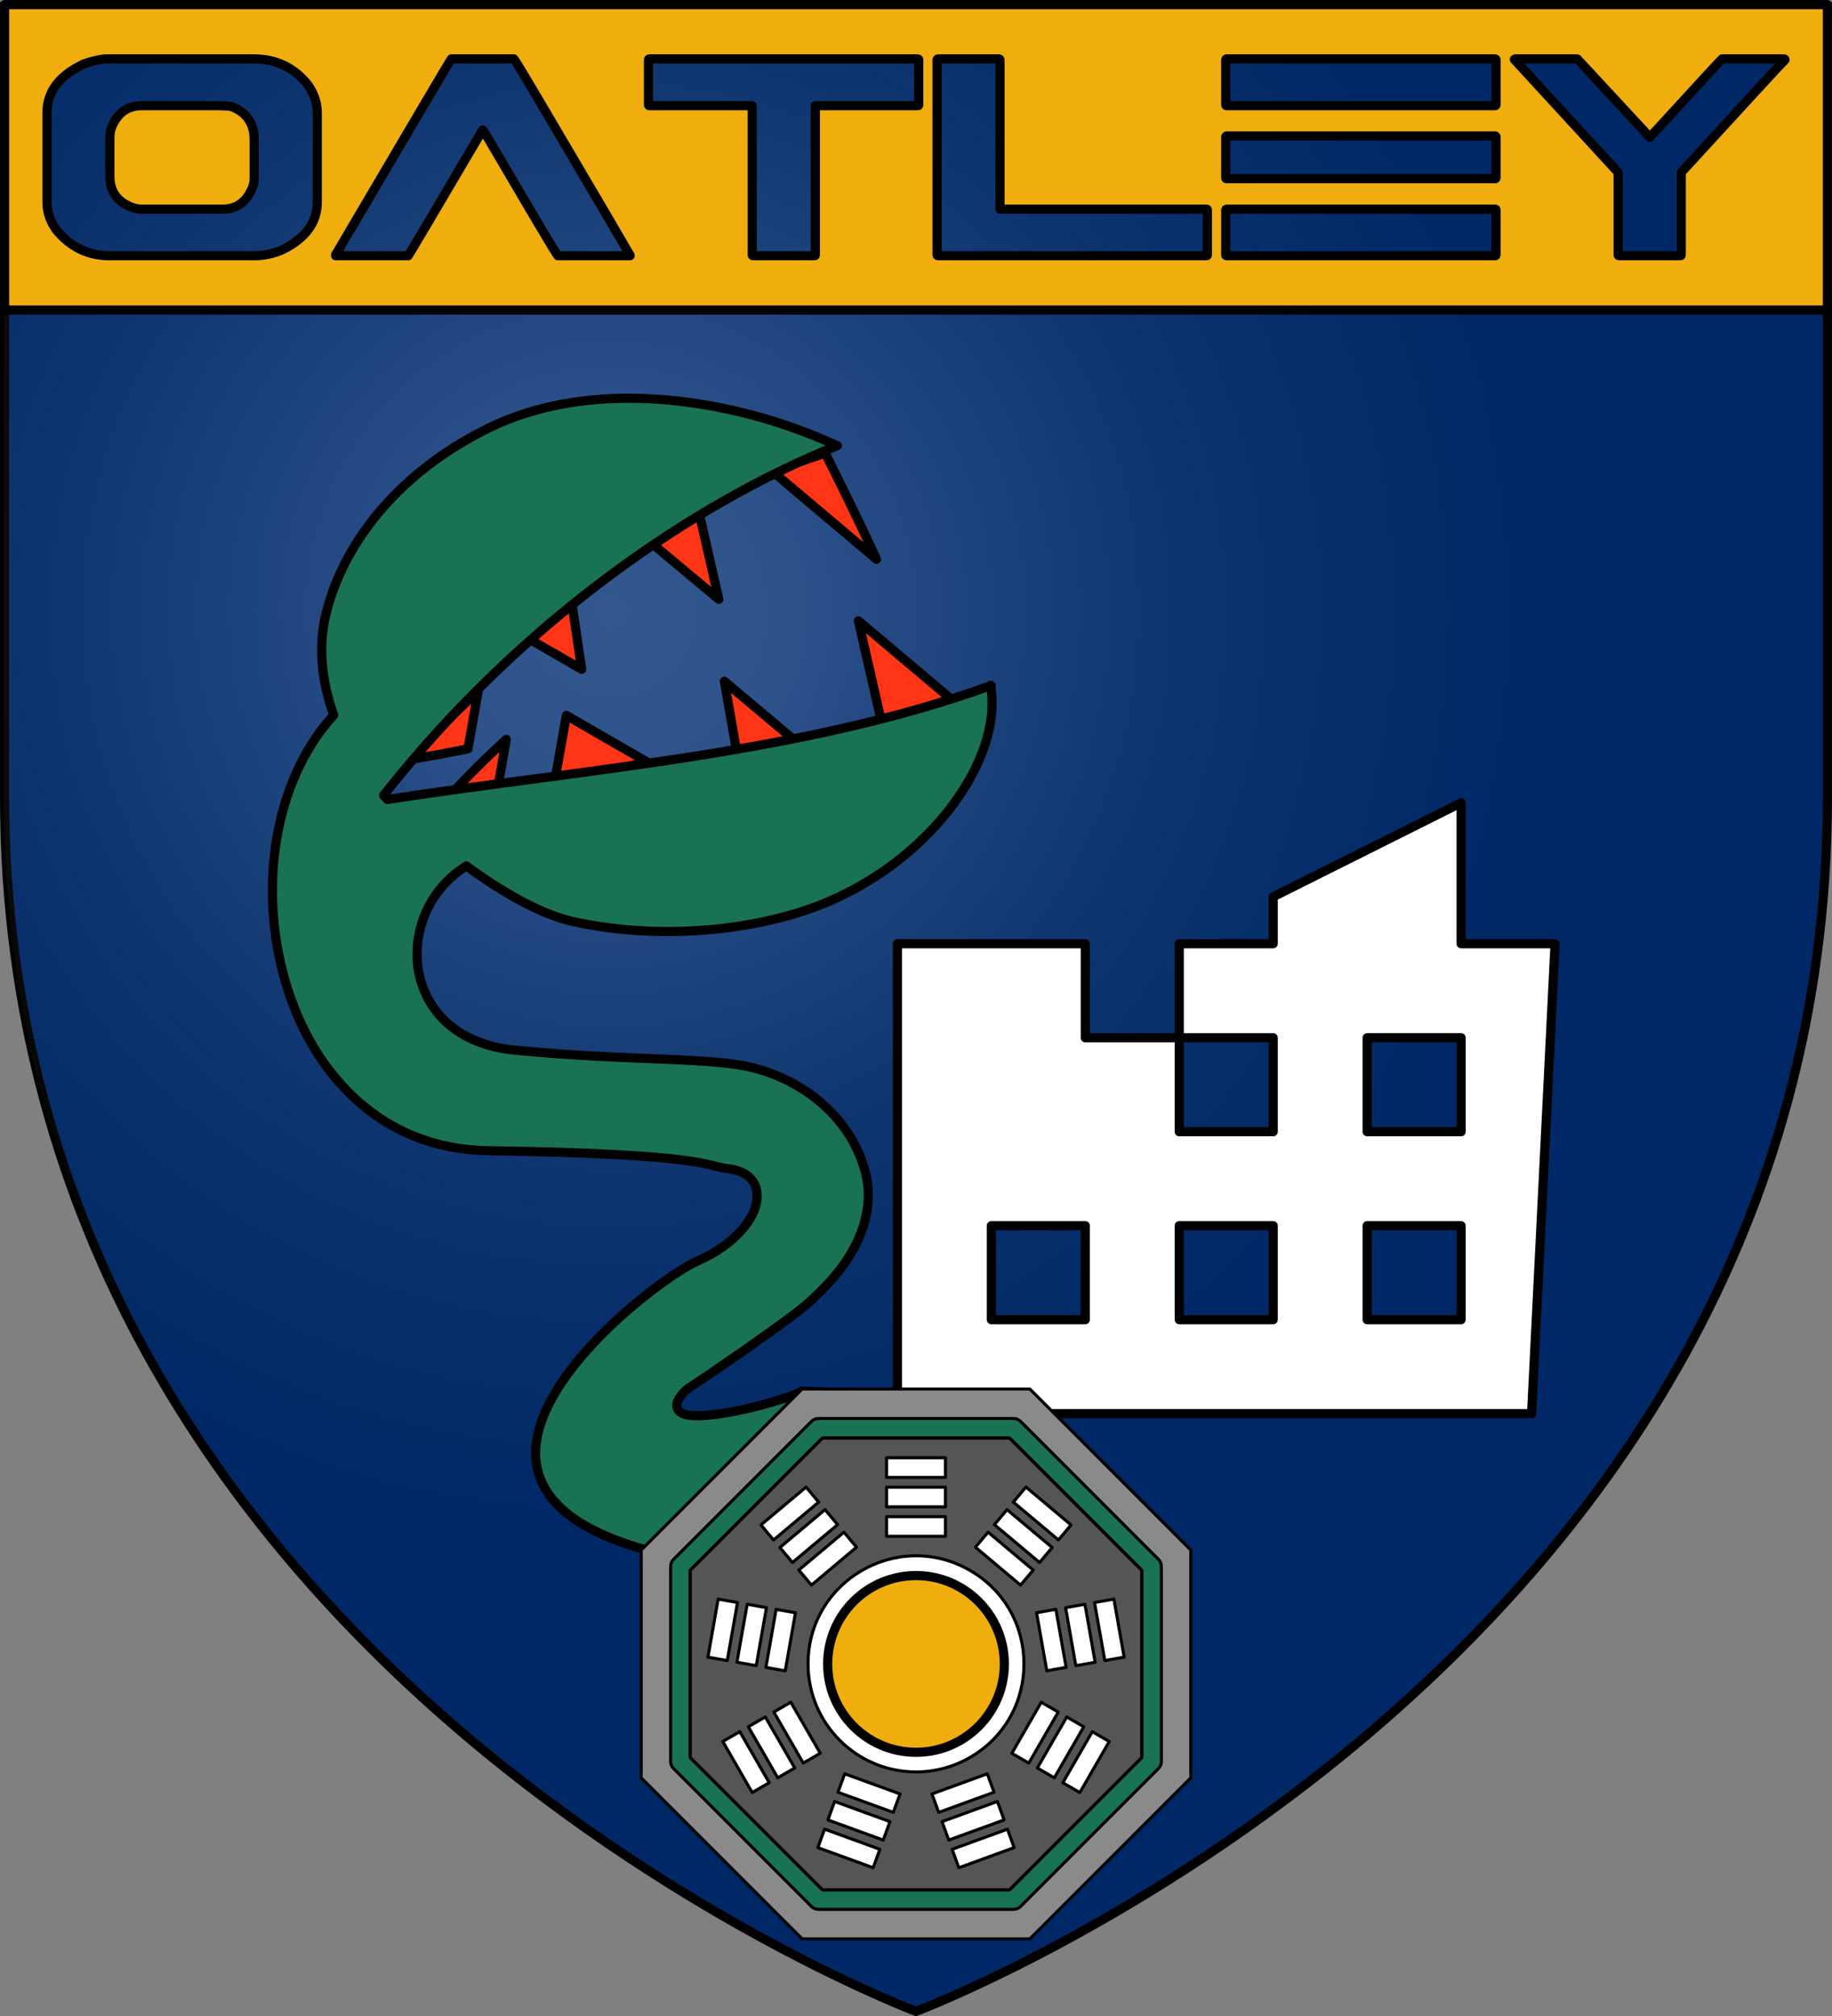
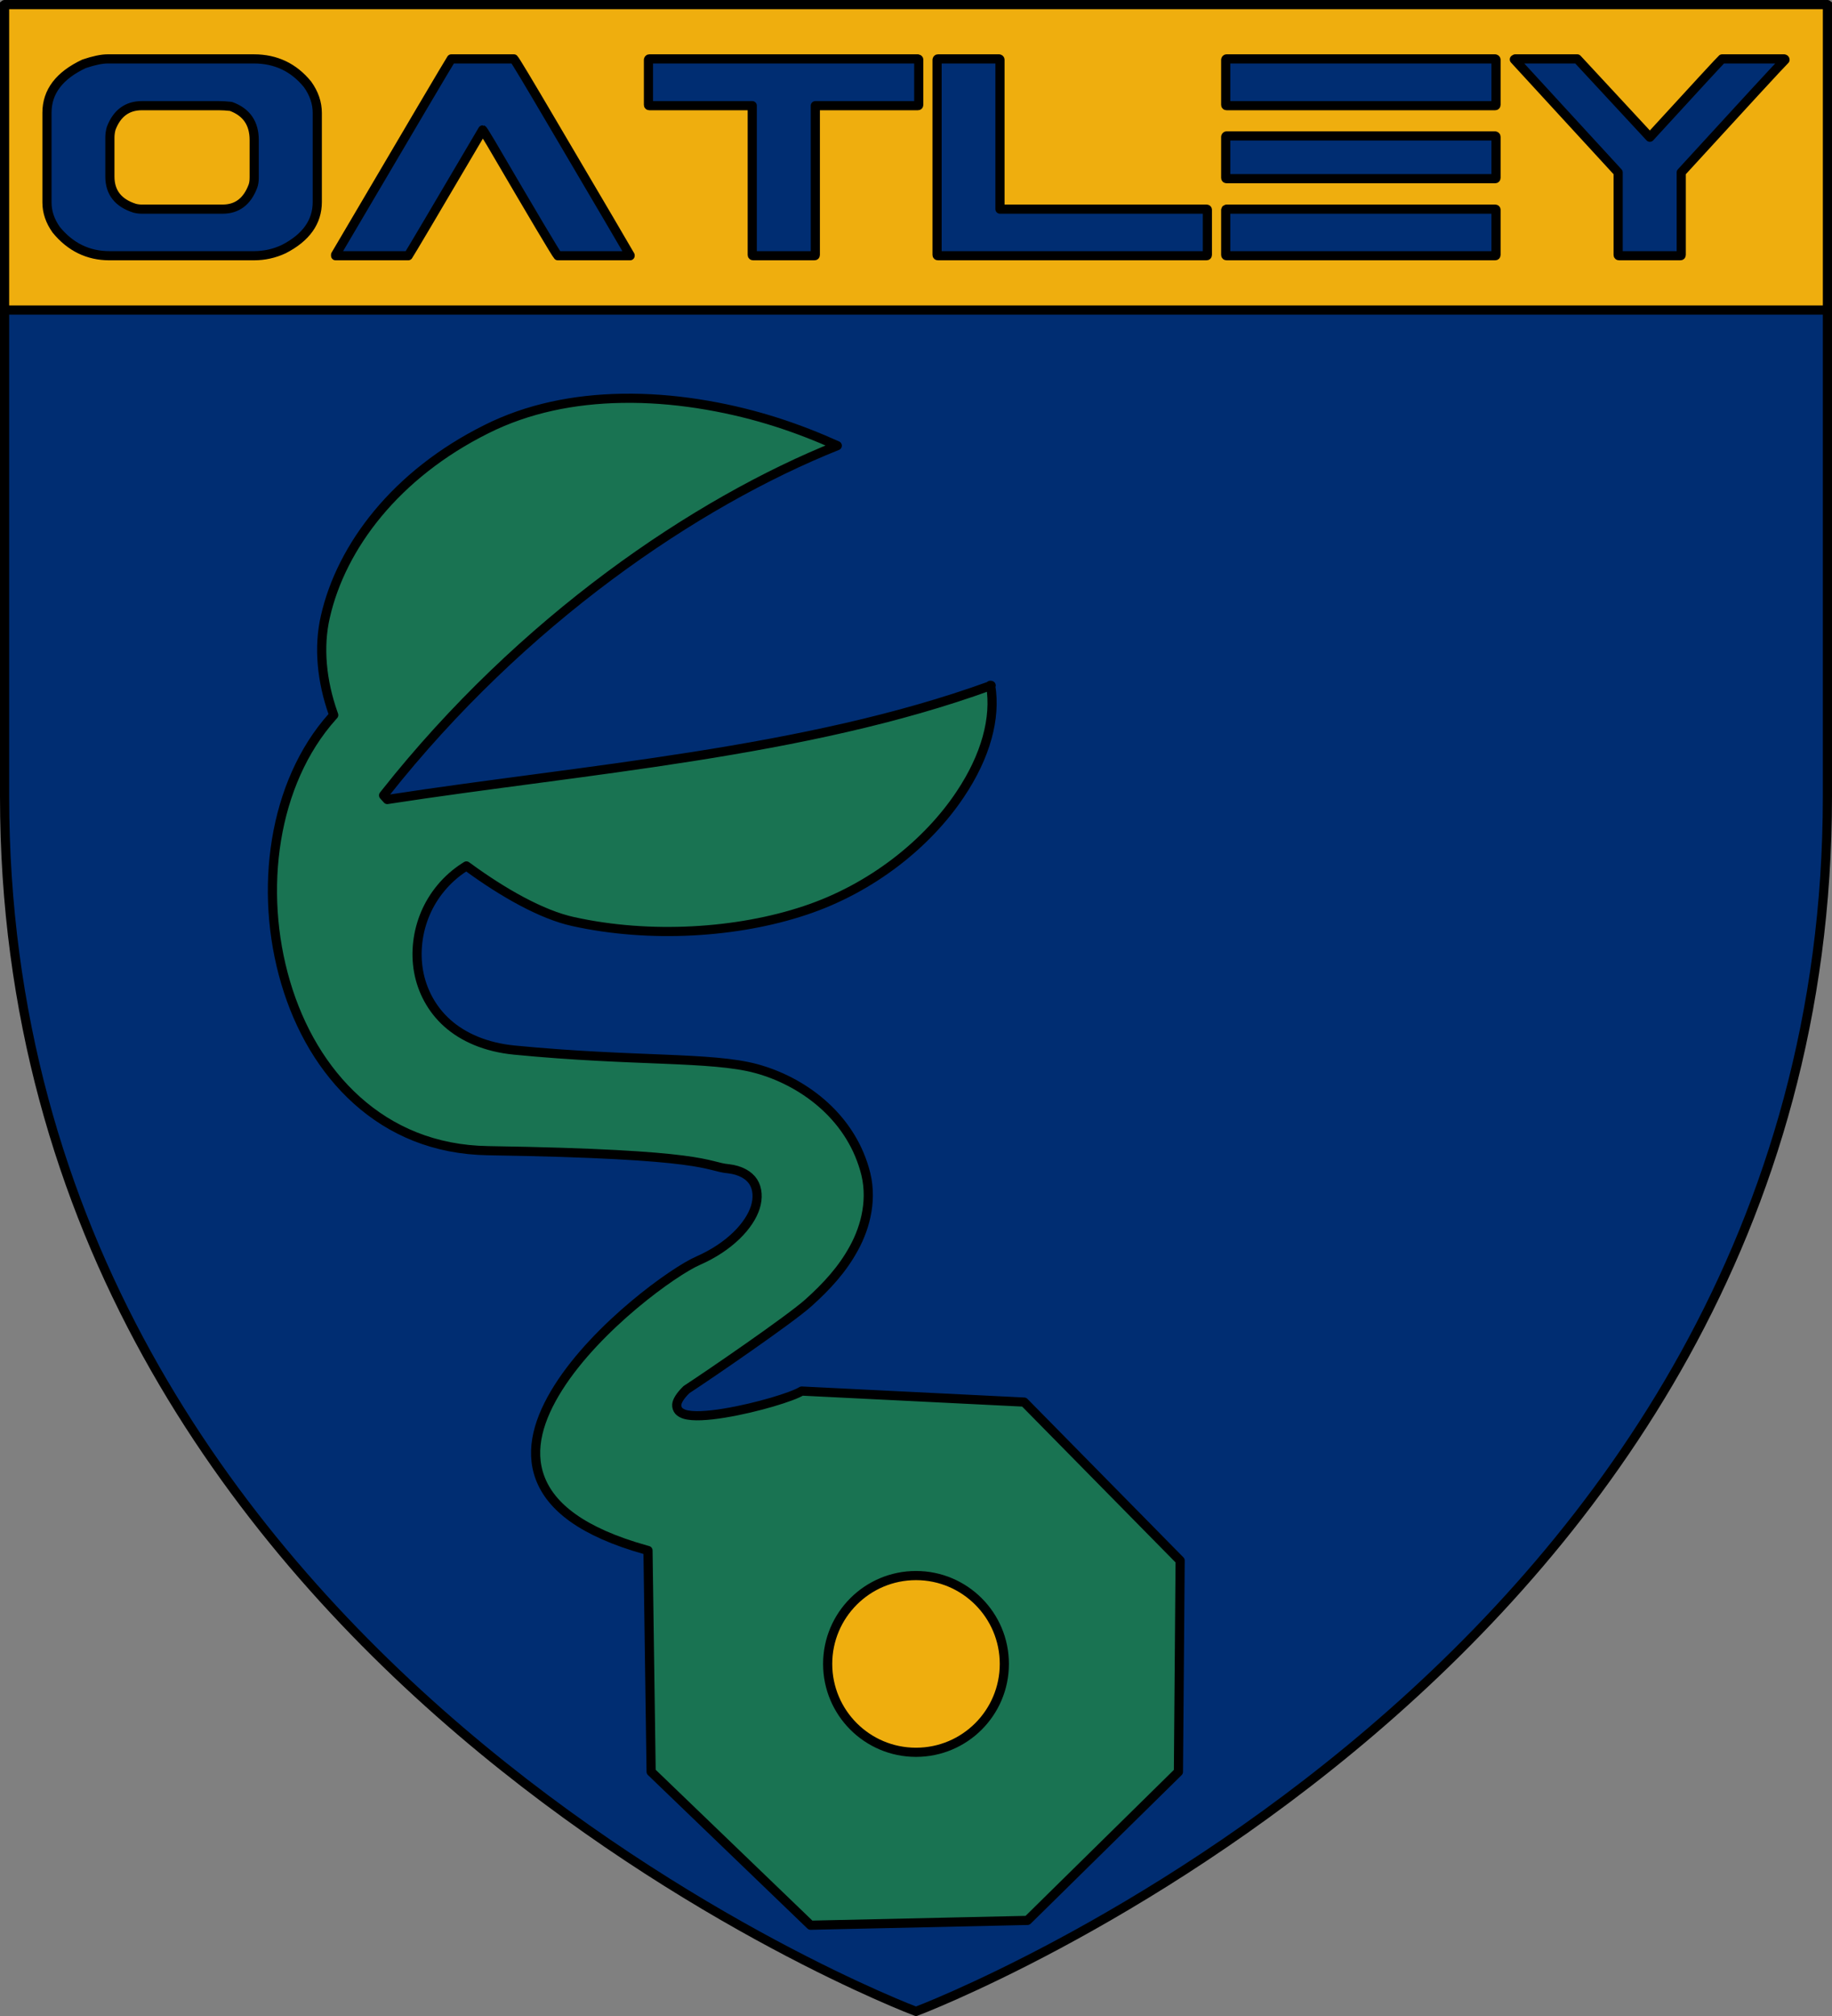
<svg xmlns="http://www.w3.org/2000/svg" version="1.1" width="600" height="660">
  <rect width="100%" height="100%" fill="#808080" stroke="none" />
  <title>GeoBrol - Blason d'Oatley, le Talisman (fictif)</title>
  <style>.f{fill:#002d72;}.h{fill:#8a8a8a;}.i{fill:#efae0e}.t{stroke:#000;stroke-linecap:round;stroke-linejoin:round;stroke-miterlimit:10;}</style>
  <radialGradient id="A" cx="200" cy="200" r="300" gradientUnits="userSpaceOnUse">
    <stop offset="0" stop-color="#fff" stop-opacity=".200" />
    <stop offset="0.19" stop-color="#fff" stop-opacity=".180" />
    <stop offset="0.6" stop-color="#6b6b6b" stop-opacity=".150" />
    <stop offset="1" stop-opacity=".100" />
  </radialGradient>
  <path class="f" stroke="#000" stroke-width="3" d="M300 658.5s298.5-112.32 298.5-397.772V2.176H1.5v258.552C1.5 546.18 300 658.5 300 658.5z" />
-   <path fill="url(#A)" d="M299.714 658.863s298.5-112.32 298.5-397.771V2.54h-597v258.552c0 285.451 298.5 397.771 298.5 397.771z" />
  <g class="t" stroke-width="3">
    <g>
-       <path fill="#ff3515" d="M 281.139 203.244 L 312.741 229.908 C 304.888 232.775 297.028 235.582 289.156 238.322 L 281.138 203.244 L 281.139 203.244 Z M 237.238 223.054 L 263.756 245.313 C 255.965 247.863 249.622 246.674 241.802 249.047 L 237.236 223.053 L 237.238 223.054 Z M 185.49 234.21 L 211.817 249.39 C 201.741 252.09 191.625 254.595 181.471 256.9 L 185.489 234.21 L 185.49 234.21 Z M 162.473 260.96 C 156.265 262.194 150.041 263.346 143.798 264.406 C 150.767 256.466 158.161 249.031 165.821 242.056 L 162.473 260.96 Z M 270.253 148.338 C 274.45 156.693 281.18 170.297 287.08 183.103 L 253.125 154.453 C 258.703 152.317 264.023 150.415 268.993 148.759 L 270.253 148.339 L 270.253 148.338 Z M 228.272 164.906 L 235.427 196.208 L 209.16 174.28 C 215.653 170.891 222.049 167.761 228.273 164.905 L 228.272 164.906 Z M 185.812 187.463 L 190.512 219.119 L 162.459 202.943 C 170.184 197.383 178.006 192.226 185.811 187.463 L 185.812 187.463 Z M 153.256 245.177 C 147.048 246.411 140.824 247.563 134.581 248.623 C 141.55 240.683 148.944 233.248 156.604 226.273 L 153.256 245.177 Z" />
      <path fill="#197352" d="M 207.074 130.386 C 215.237 130.451 223.406 131.25 231.46 132.641 C 247.925 135.473 261.69 140.266 274.22 145.9 C 227.813 164.463 170.995 203.066 126.148 259.725 L 125.626 260.385 L 126.187 261.012 C 126.286 261.122 126.385 261.232 126.484 261.342 L 126.845 261.744 L 127.379 261.661 C 191.096 251.855 263.767 246.499 324.227 224.544 C 324.227 224.544 324.395 224.074 324.46 224.459 C 324.831 224.324 324.46 224.461 324.46 224.461 C 326.232 235.079 322.867 247.521 314.509 260.01 C 303.806 276.106 285.52 290.818 263.667 298.068 C 241.539 305.462 212.909 307.273 187.722 301.703 C 177.396 299.453 164.785 292.278 153.305 283.898 L 152.754 283.495 L 152.181 283.86 C 146.298 287.61 141.876 293.053 139.327 299.024 C 136.777 304.998 135.961 311.761 137.089 318.03 C 138.217 324.299 141.361 330.388 146.526 334.984 C 151.671 339.561 159.047 342.866 168.499 343.785 C 207.709 347.598 232.994 345.856 247.706 349.849 C 262.408 353.839 277.962 364.859 283.134 382.739 C 285.955 392.052 283.591 401.43 279.737 408.501 C 275.91 415.589 270.722 421.169 264.777 426.511 C 258.772 431.92 232.203 450.115 224.909 454.879 L 224.826 454.933 L 224.759 454.999 C 222.825 456.901 221.752 458.595 221.641 459.853 C 221.578 460.573 221.87 461.412 222.32 461.905 C 222.745 462.371 223.465 462.772 224.186 463 C 226.867 463.85 231.88 463.507 237.26 462.621 C 247.992 460.855 259.717 457.215 262.561 455.407 L 335.423 459.016 L 386.508 510.897 L 385.949 580.063 L 336.511 628.704 L 265.468 630.278 L 213.252 580.036 L 212.226 507.601 L 211.508 507.4 C 190.526 501.53 180.408 493.227 176.879 483.834 C 173.369 474.491 176.519 464.306 182.868 454.273 C 195.608 434.143 220.76 416.145 228.611 412.741 C 238.958 408.193 245.464 401.237 247.367 395.285 C 248.341 392.237 248.138 389.125 246.709 386.897 C 245.286 384.68 242.442 383.082 238.642 382.634 C 234.916 382.313 233.417 381.047 223.562 379.783 C 213.933 378.548 196.195 377.278 159.859 376.712 C 142.282 376.439 128.05 370.218 116.915 360.235 C 105.78 350.253 97.993 336.693 93.547 321.653 C 84.649 291.548 89.348 256.352 108.9 234.54 L 109.293 234.101 L 109.097 233.543 C 105.389 223.022 104.231 211.886 106.574 201.825 C 111.798 178.929 129.617 155.284 159.301 140.5 C 172.917 133.671 188.062 130.675 203.582 130.403 C 204.67 130.383 205.752 130.376 206.84 130.383 L 206.842 130.384 Z" />
-       <path fill="#fff" d="M 509.298 308.962 L 501.605 462.807 L 293.911 462.807 L 293.911 308.962 L 355.447 308.964 L 355.447 339.735 L 386.217 339.735 L 386.217 370.504 L 416.987 370.504 L 416.987 339.735 L 386.217 339.735 L 386.217 308.964 L 416.987 308.964 L 416.987 293.578 L 478.528 262.807 L 478.528 308.962 Z M 355.448 401.267 L 324.677 401.267 L 324.677 432.036 L 355.448 432.036 Z M 416.988 401.267 L 386.218 401.267 L 386.218 432.036 L 416.988 432.036 Z M 478.527 401.267 L 447.757 401.267 L 447.757 432.036 L 478.527 432.036 Z M 478.527 339.728 L 447.757 339.728 L 447.757 370.499 L 478.527 370.499 Z M 330.243 471.74 L 373 514.497 L 373 574.983 L 330.243 617.74 L 269.757 617.74 L 227 574.983 L 227 514.497 L 269.757 471.74 Z" />
    </g>
    <g class="i">
      <path d="M 1.5 1.5 L 598.5 1.5 L 598.5 101.5 L 1.5 101.5 Z M 27.519 20.901 C 19.431 24.704 15.387 30.029 15.387 36.876 L 15.387 66.305 C 15.387 69.387 16.388 72.35 18.39 75.194 C 23.034 80.879 28.86 83.722 35.867 83.722 L 83.133 83.722 C 86.576 83.722 89.839 83.001 92.923 81.56 C 100.249 77.796 103.913 72.651 103.913 66.125 L 103.913 36.996 C 103.913 33.713 102.852 30.59 100.73 27.627 C 96.206 22.061 90.34 19.279 83.133 19.279 L 35.266 19.279 C 33.304 19.279 30.721 19.819 27.519 20.901 Z M 36.407 42.041 C 38.289 37.076 41.652 34.594 46.497 34.594 L 71.722 34.594 C 72.843 34.594 74.144 34.674 75.626 34.834 C 80.71 36.676 83.253 40.339 83.253 45.825 L 83.253 58.077 C 83.253 59.278 83.113 60.239 82.833 60.96 C 80.951 65.964 77.647 68.467 72.923 68.467 L 46.497 68.467 C 45.656 68.467 44.855 68.367 44.095 68.167 C 38.689 66.445 35.987 62.981 35.987 57.777 L 35.987 45.104 C 35.987 44.063 36.127 43.042 36.407 42.041 Z M 109.914 83.422 L 109.914 83.722 L 133.697 83.722 C 134.137 83.121 142.265 69.388 158.081 42.522 C 158.161 42.522 159.061 43.963 160.783 46.846 C 174.837 70.869 182.144 83.161 182.705 83.722 L 206.368 83.722 L 206.368 83.602 C 205.687 82.36 197.219 67.946 180.963 40.36 C 172.915 26.666 168.691 19.639 168.291 19.279 L 147.811 19.279 C 146.889 20.68 134.257 42.061 109.914 83.422 Z M 212.375 19.579 L 212.375 34.294 C 212.375 34.494 212.475 34.594 212.676 34.594 L 246.368 34.594 L 246.368 83.422 C 246.368 83.622 246.468 83.722 246.669 83.722 L 266.728 83.722 C 266.928 83.722 267.029 83.622 267.029 83.422 L 267.029 34.594 L 300.601 34.594 C 300.801 34.594 300.902 34.494 300.902 34.294 L 300.902 19.579 C 300.902 19.419 300.801 19.319 300.601 19.279 L 212.676 19.279 C 212.515 19.279 212.415 19.379 212.375 19.579 Z M 306.902 19.579 L 306.902 83.422 C 306.902 83.622 307.002 83.722 307.202 83.722 L 395.128 83.722 C 395.328 83.722 395.428 83.622 395.428 83.422 L 395.428 68.707 C 395.428 68.547 395.328 68.467 395.128 68.467 L 327.502 68.467 L 327.502 19.579 C 327.502 19.419 327.402 19.319 327.202 19.279 L 307.202 19.279 C 307.042 19.279 306.942 19.379 306.902 19.579 Z M 401.435 19.579 L 401.435 34.294 C 401.435 34.494 401.535 34.594 401.735 34.594 L 489.661 34.594 C 489.861 34.594 489.961 34.494 489.961 34.294 L 489.961 19.579 C 489.961 19.419 489.861 19.319 489.661 19.279 L 401.735 19.279 C 401.575 19.279 401.475 19.379 401.435 19.579 Z M 401.435 44.804 L 401.435 58.197 C 401.435 58.397 401.535 58.497 401.735 58.497 L 489.661 58.497 C 489.861 58.497 489.961 58.397 489.961 58.197 L 489.961 44.804 C 489.961 44.644 489.861 44.544 489.661 44.504 L 401.735 44.504 C 401.575 44.504 401.475 44.604 401.435 44.804 Z M 401.435 68.707 L 401.435 83.422 C 401.435 83.622 401.535 83.722 401.735 83.722 L 489.661 83.722 C 489.861 83.722 489.961 83.622 489.961 83.422 L 489.961 68.707 C 489.961 68.547 489.861 68.467 489.661 68.467 L 401.735 68.467 C 401.575 68.467 401.475 68.547 401.435 68.707 Z M 495.967 19.459 L 529.96 56.455 L 529.96 83.422 C 529.96 83.622 530.06 83.722 530.261 83.722 L 550.32 83.722 C 550.52 83.722 550.62 83.622 550.62 83.422 L 550.62 56.455 C 571.44 33.713 582.772 21.421 584.614 19.579 C 584.614 19.419 584.513 19.319 584.313 19.279 L 564.014 19.279 C 563.573 19.639 555.685 28.188 540.35 44.924 L 516.567 19.279 L 496.267 19.279 Z" />
      <circle cx="300" cy="544.74" r="28.929" />
    </g>
  </g>
  <g class="h t">
-     <path fill="#555" d="M 269.381 470.811 L 226.071 514.121 L 226.071 575.359 L 269.381 618.668 L 330.619 618.668 L 373.929 575.359 L 373.929 514.121 L 330.619 470.811 L 269.381 470.811 Z M 329.809 494.221 L 344.595 506.618 L 340.465 511.54 L 325.679 499.142 L 329.809 494.221 Z M 345.816 526.868 L 349.166 545.865 L 342.837 546.98 L 339.488 527.987 L 345.816 526.868 Z M 323.615 501.607 L 338.385 514.005 L 334.245 518.929 L 319.459 506.528 L 323.615 501.607 Z M 290.357 477.24 L 309.643 477.24 L 309.643 483.668 L 290.357 483.668 L 290.357 477.24 Z M 290.357 486.883 L 309.643 486.883 L 309.643 493.311 L 290.357 493.311 L 290.357 486.883 Z M 290.357 496.526 L 309.643 496.526 L 309.643 502.954 L 290.357 502.954 L 290.357 496.526 Z M 280.525 506.528 L 265.755 518.929 L 261.625 514.005 L 276.394 501.607 L 280.525 506.528 Z M 270.2 494.221 L 274.331 499.142 L 259.545 511.54 L 255.424 506.618 L 270.2 494.221 Z M 260.522 527.987 L 257.173 546.99 L 250.844 545.875 L 254.193 526.878 L 260.522 527.987 Z M 264 486.844 L 268.13 491.768 L 253.345 504.163 L 249.214 499.232 L 264 486.844 Z M 251.027 526.316 L 247.678 545.306 L 241.349 544.187 L 244.714 525.197 L 251.027 526.316 Z M 235.203 523.519 L 241.532 524.638 L 238.183 543.631 L 231.857 542.516 L 235.203 523.519 Z M 246.363 586.841 L 236.72 570.126 L 242.291 566.912 L 251.934 583.626 L 246.363 586.841 Z M 254.72 582.019 L 245.078 565.305 L 250.648 562.091 L 260.291 578.805 L 254.72 582.019 Z M 253.435 560.483 L 259.002 557.269 L 268.645 573.983 L 263.078 577.198 L 253.435 560.483 Z M 285.976 611.468 L 267.857 604.87 L 270.056 598.83 L 288.175 605.429 L 285.976 611.468 Z M 289.274 602.404 L 271.149 595.808 L 273.347 589.769 L 291.473 596.368 L 289.274 602.404 Z M 292.572 593.343 L 274.45 586.747 L 276.645 580.708 L 294.77 587.303 L 292.572 593.343 Z M 264.643 544.74 C 264.643 517.521 294.108 500.511 317.679 514.121 C 341.252 527.73 341.252 561.75 317.679 575.359 C 312.304 578.464 306.207 580.097 300 580.097 C 280.483 580.075 264.665 564.257 264.643 544.74 Z M 305.23 587.303 L 323.355 580.708 L 325.55 586.747 L 307.428 593.343 L 305.23 587.303 Z M 308.528 596.368 L 326.653 589.769 L 328.851 595.808 L 310.726 602.404 L 308.528 596.368 Z M 314.024 611.475 L 311.829 605.435 L 329.948 598.836 L 332.143 604.87 L 314.024 611.475 Z M 331.381 573.99 L 341.024 557.276 L 346.591 560.49 L 336.948 577.204 L 331.381 573.99 Z M 339.738 578.811 L 349.381 562.097 L 354.951 565.311 L 345.309 582.026 L 339.738 578.811 Z M 353.659 586.847 L 348.089 583.633 L 357.732 566.918 L 363.302 570.133 L 353.659 586.847 Z M 364.819 523.526 L 368.169 542.522 L 361.84 543.637 L 358.468 524.638 L 364.819 523.526 Z M 358.674 544.193 L 352.345 545.312 L 348.995 526.322 L 355.324 525.203 L 358.674 544.193 Z M 336 486.835 L 350.786 499.232 L 346.655 504.153 L 331.87 491.759 L 336 486.835 Z" />
-     <path d="M 262.714 454.74 L 210 507.454 L 210 582.026 L 262.714 634.74 L 337.286 634.74 L 390 582.026 L 390 507.454 L 337.286 454.74 L 262.714 454.74 Z M 380.357 512.79 L 380.357 576.69 C 380.357 577.542 380.02 578.358 379.415 578.962 L 334.223 624.155 C 333.621 624.76 332.802 625.097 331.95 625.097 L 268.05 625.097 C 267.198 625.097 266.382 624.76 265.778 624.155 L 220.585 578.962 C 219.984 578.358 219.643 577.542 219.643 576.69 L 219.643 512.79 C 219.643 511.938 219.984 511.118 220.585 510.517 L 265.778 465.325 C 266.382 464.72 267.198 464.383 268.05 464.383 L 331.95 464.383 C 332.802 464.383 333.621 464.72 334.223 465.325 L 379.415 510.517 C 380.02 511.118 380.357 511.938 380.357 512.79 Z" />
-   </g>
+     </g>
</svg>